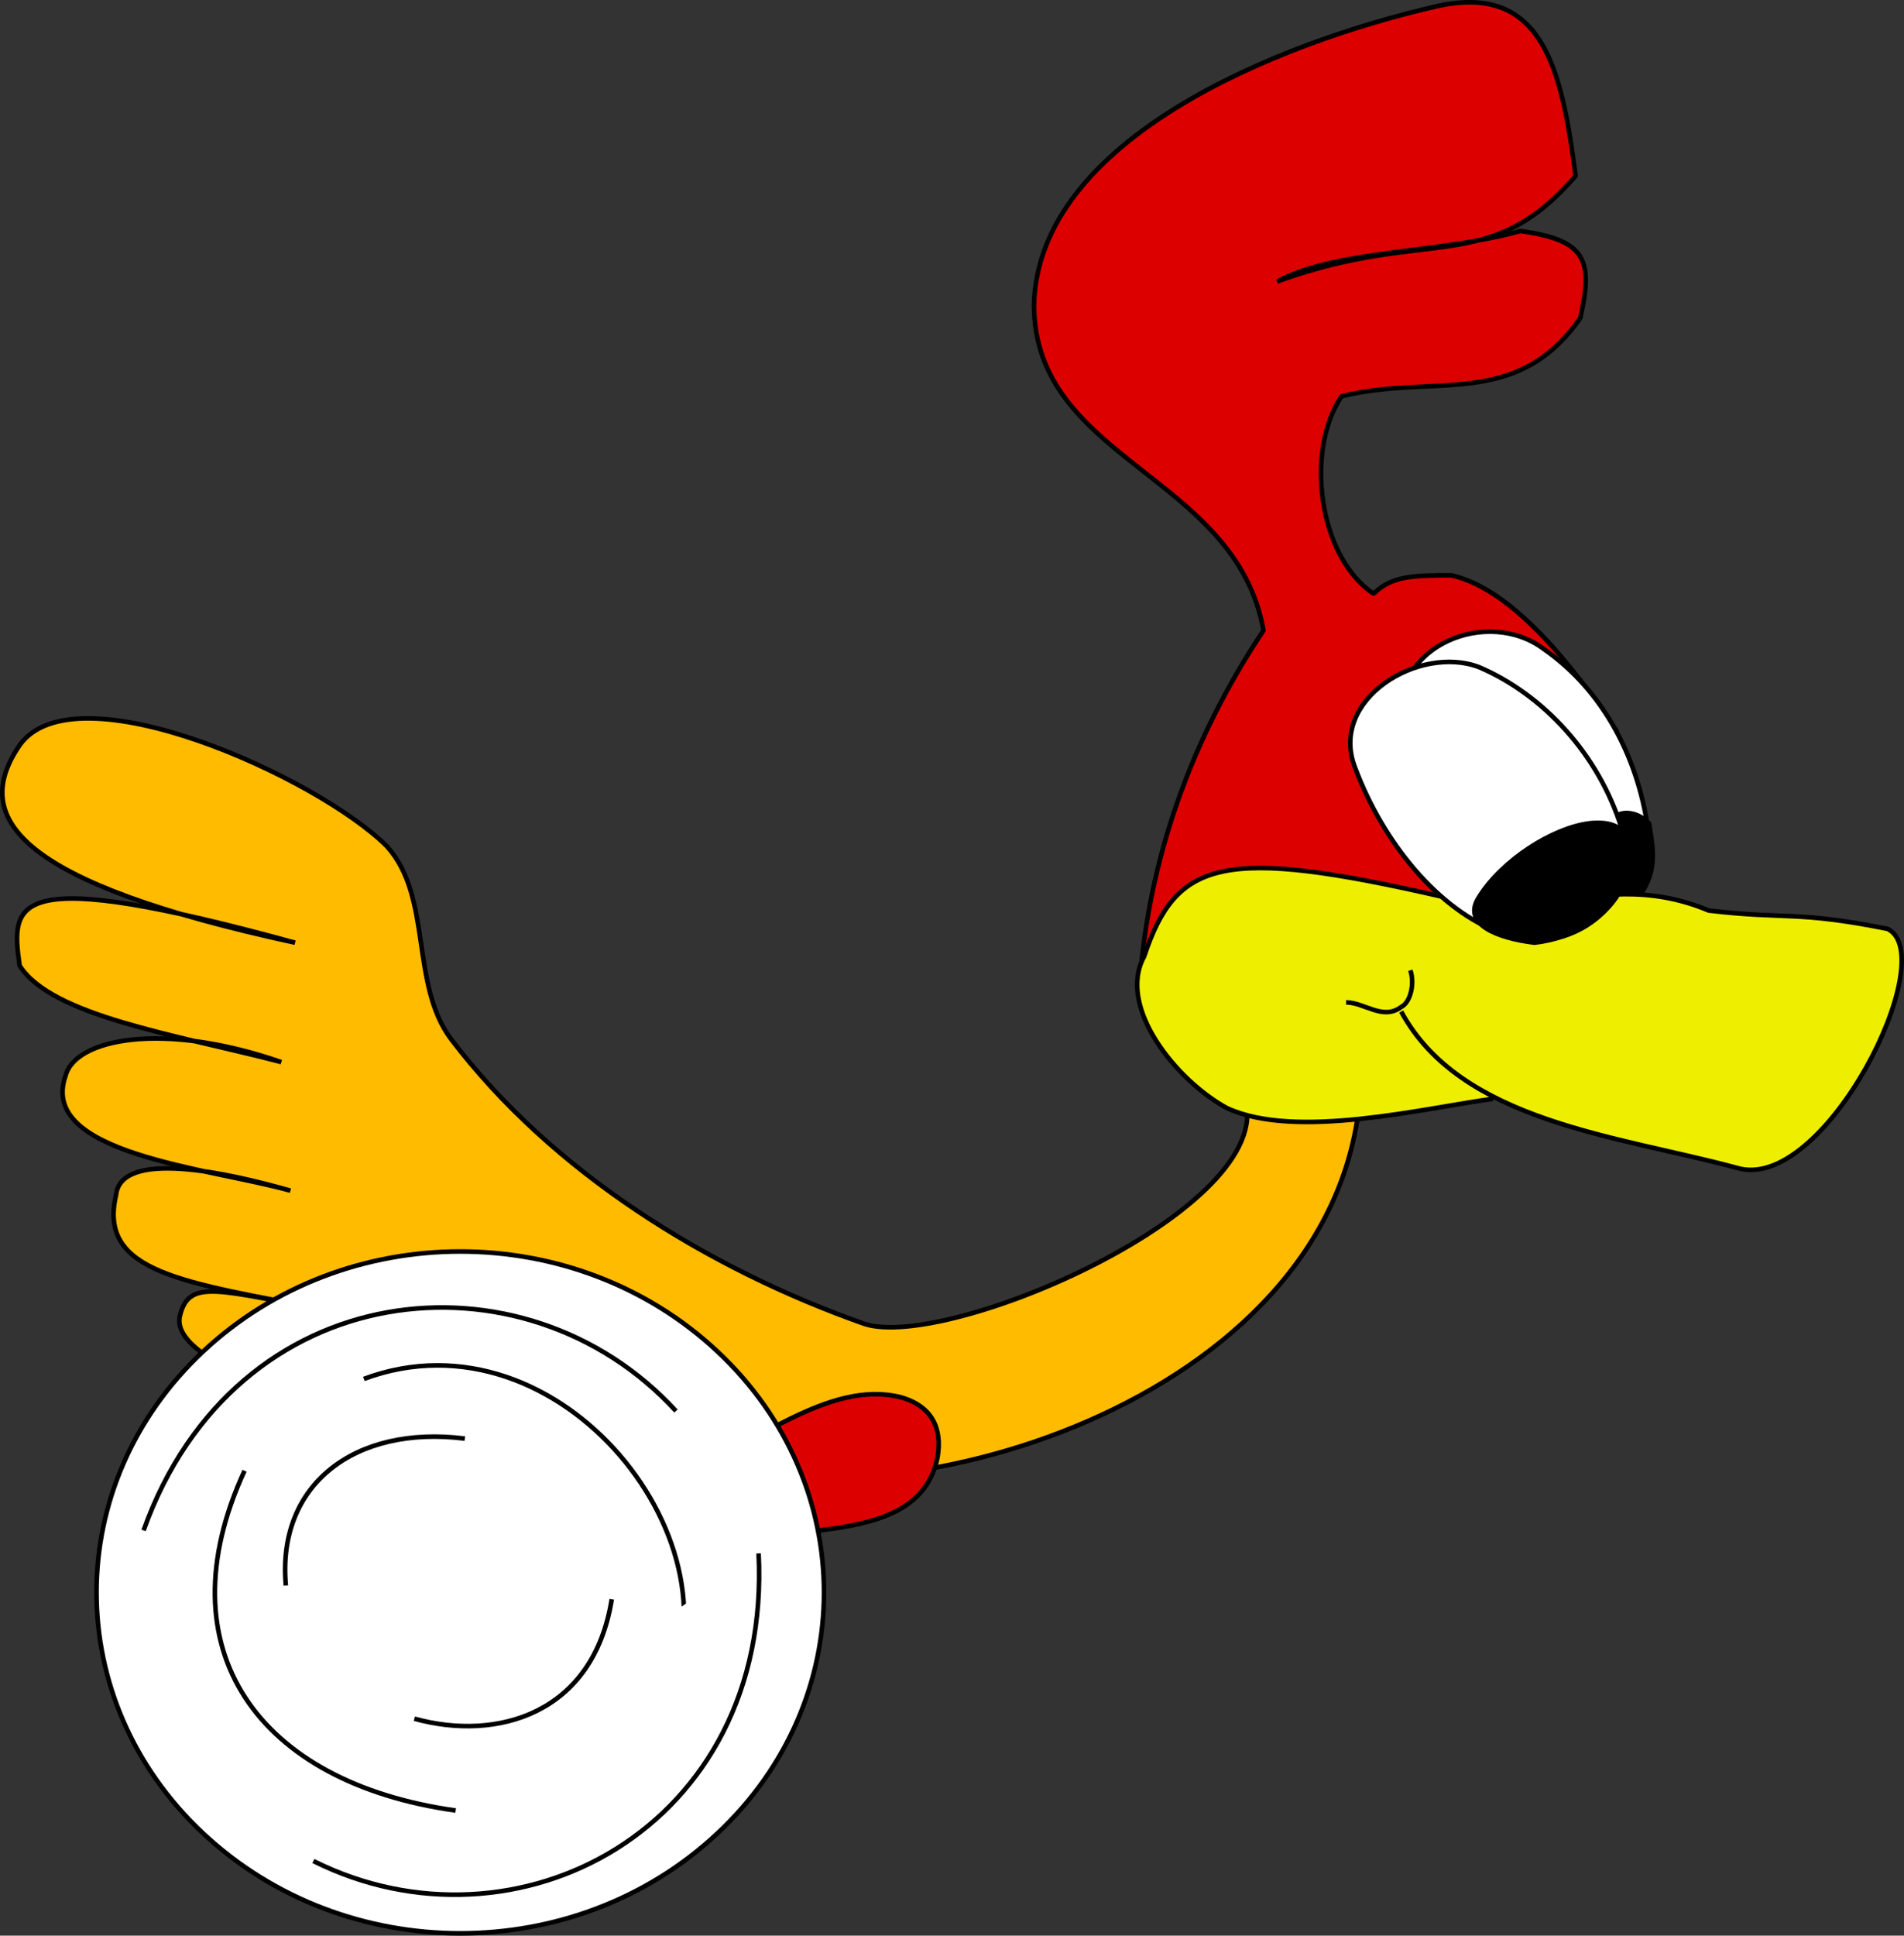
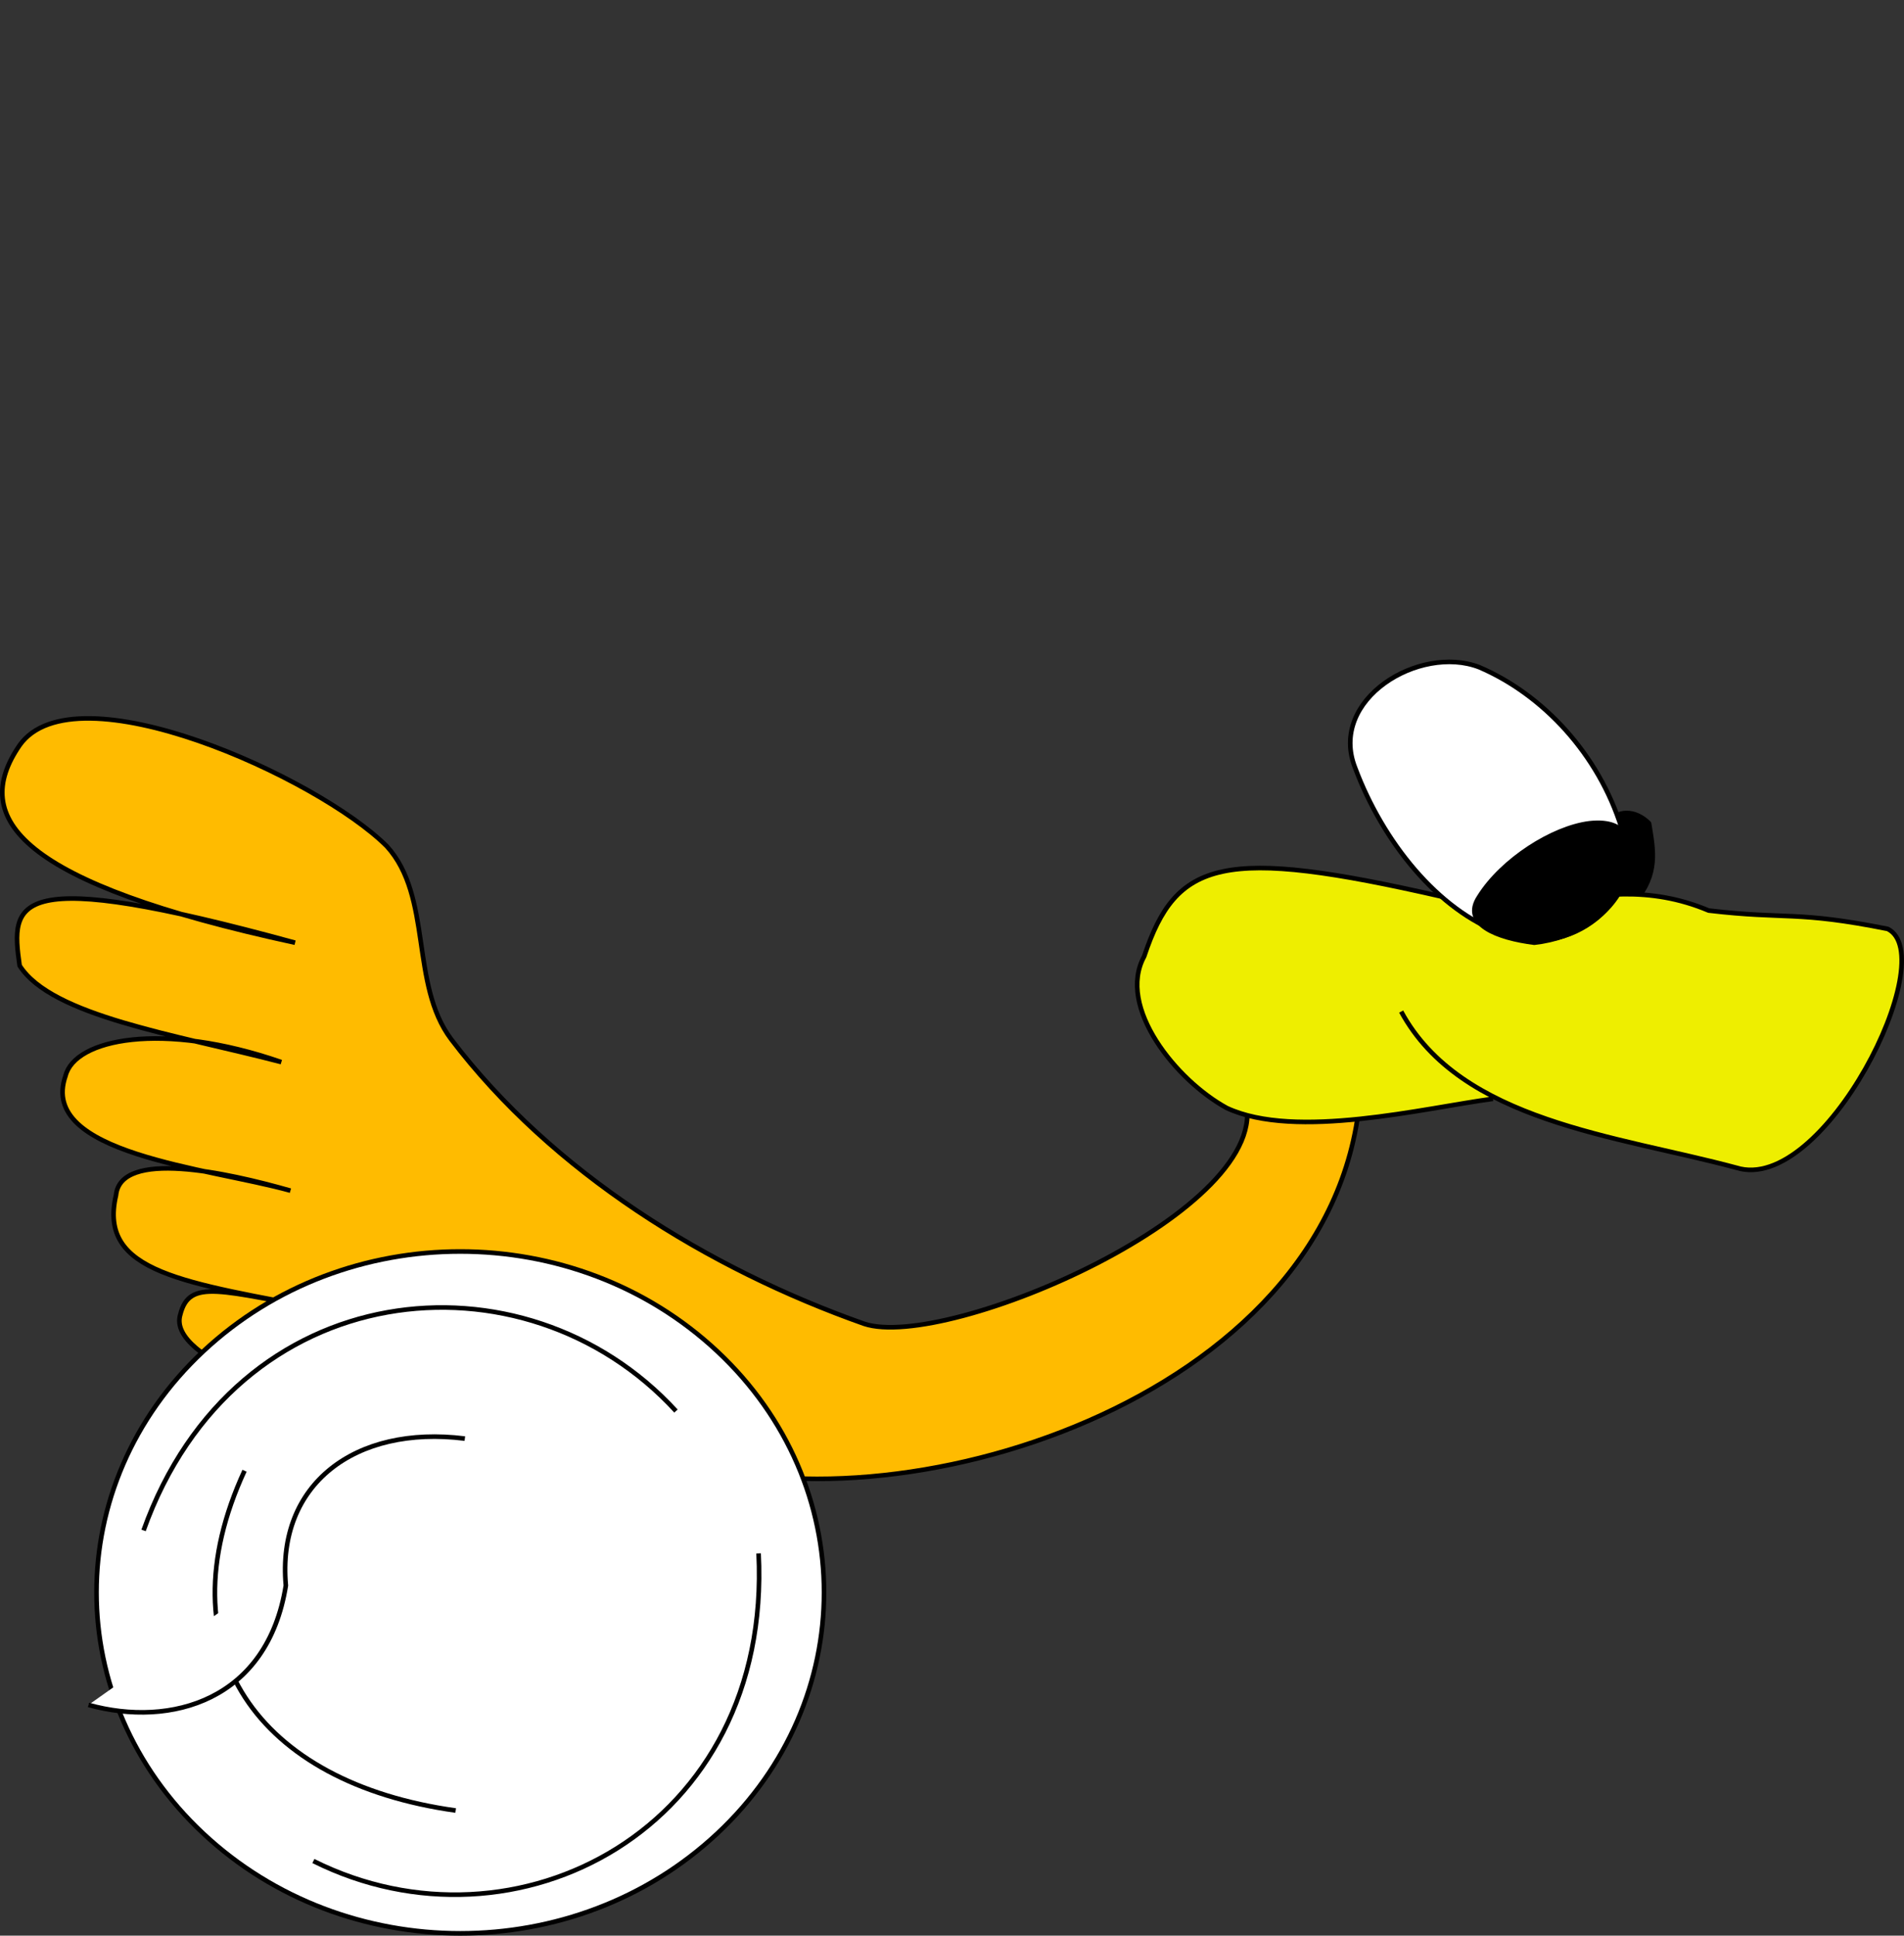
<svg xmlns="http://www.w3.org/2000/svg" width="414.829" height="421.558" version="1.2">
  <rect width="100%" height="100%" fill="#333333" stroke="none" />
  <g fill="none" stroke="#000" fill-rule="evenodd" stroke-linejoin="bevel" font-family="'Sans Serif'" font-size="12.5" font-weight="400">
-     <path vector-effect="non-scaling-stroke" d="M248.278 214.305c2-27 11-53 27-77-6-34-50-37-50-71 1-36 53-57 88-65 23-5 27 14 30 37-19 22-32 11-65 23 13-7 35-6 53-11 14 2 16 6 13 19-14 20-32 12-52 17-8 12-5 35 7 43 4-4 9-4 17-4 13 3 26 19 36 34-3 39-73 79-104 55" fill="#d00" />
-     <path vector-effect="non-scaling-stroke" d="M327.278 198.305c-12-8-20-25-22-41-2-17 19-25 31-16 13 9 21 24 23 41 2 16-19 25-32 16" fill="#fff" />
    <path vector-effect="non-scaling-stroke" d="M356.278 196.305c-11 2-4-6-6-8-3-3-3-7 0-9 2-3 6-3 9 0 1 6 2 11-3 17" fill="#000" />
    <path vector-effect="non-scaling-stroke" d="M289.278 213.305h54v25h-54v-25" fill="#ee0" />
    <path vector-effect="non-scaling-stroke" d="M271.278 239.305c7 24-65 55-83 49-34-12-68-33-90-62-9-12-4-31-14-42-15-15-68-39-80-22-11 16 0 30 60 43-62-17-62-9-60 5 7 11 34 15 57 21-26-9-45-5-47 3-6 17 31 20 49 25-14-4-37-9-38 1-4 17 15 19 46 25-23-4-30-7-32 1-3 10 29 19 39 25 23 10 44 3 69 6 47 17 143-12 149-78" fill="#fb0" />
-     <path vector-effect="non-scaling-stroke" d="M148.278 320.305c16-5 32-20 48-16 7 2 9 7 8 13-4 20-33 14-53 20" fill="#d00" />
    <path vector-effect="non-scaling-stroke" d="M156.278 399.305c-31 29-81 29-112 0s-31-76 0-105 81-29 112 0 31 76 0 105" fill="#fff" />
    <path vector-effect="non-scaling-stroke" d="M31.278 333.305c20-56 83-62 116-26" fill="#fff" />
-     <path vector-effect="non-scaling-stroke" d="M79.278 300.305c43-16 84 37 65 70" fill="#fff" />
    <path vector-effect="non-scaling-stroke" d="M165.278 338.305c3 60-53 89-97 67" fill="#fff" />
    <path vector-effect="non-scaling-stroke" d="M53.278 320.305c-18 39 3 68 46 74" fill="#fff" />
-     <path vector-effect="non-scaling-stroke" d="M101.278 313.305c-24-3-41 10-39 32m71 3c-4 25-25 31-43 26" fill="#fff" />
+     <path vector-effect="non-scaling-stroke" d="M101.278 313.305c-24-3-41 10-39 32c-4 25-25 31-43 26" fill="#fff" />
    <path vector-effect="non-scaling-stroke" d="M325.278 239.305c-15 2-43 9-58 2-11-6-24-22-18-33 7-21 17-24 65-13 11 11 32-8 58 3 17 2 19 0 39 4 12 6-14 58-33 52-26-7-60-10-73-34" fill="#ee0" />
-     <path vector-effect="non-scaling-stroke" d="M293.278 218.305c4 0 8 4 12 1 2-1 3-5 2-8" fill="#ee0" />
    <path vector-effect="non-scaling-stroke" d="M327.278 203.305c-14-5-26-20-32-36-6-15 14-27 27-22 14 6 26 19 31 35 6 16-12 29-26 23" fill="#fff" />
    <path vector-effect="non-scaling-stroke" d="M354.278 191.305c-3 8-11 13-20 14-8-1-16-4-12-10 5-8 16-15 24-16 9-1 10 5 8 12" fill="#000" />
  </g>
</svg>